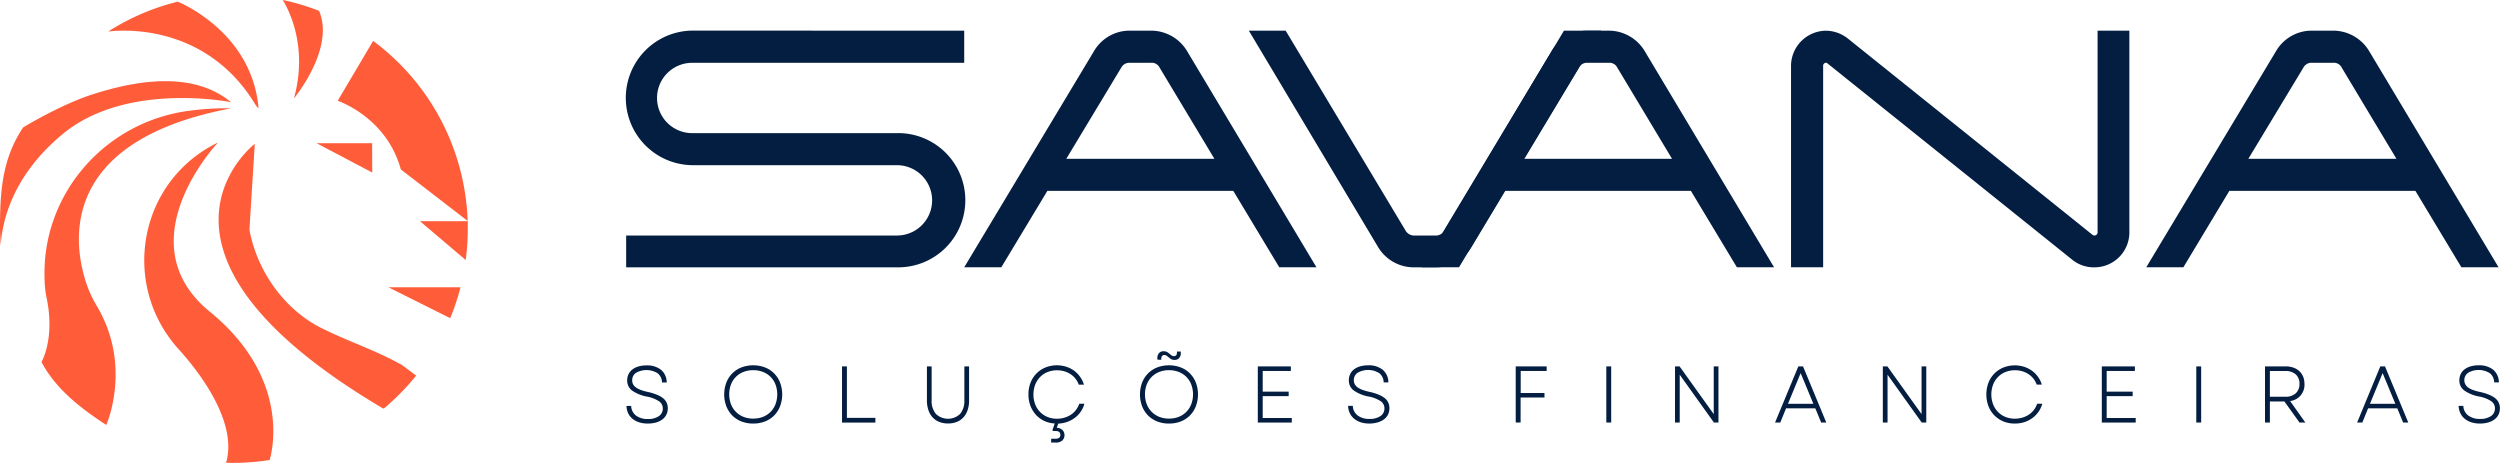
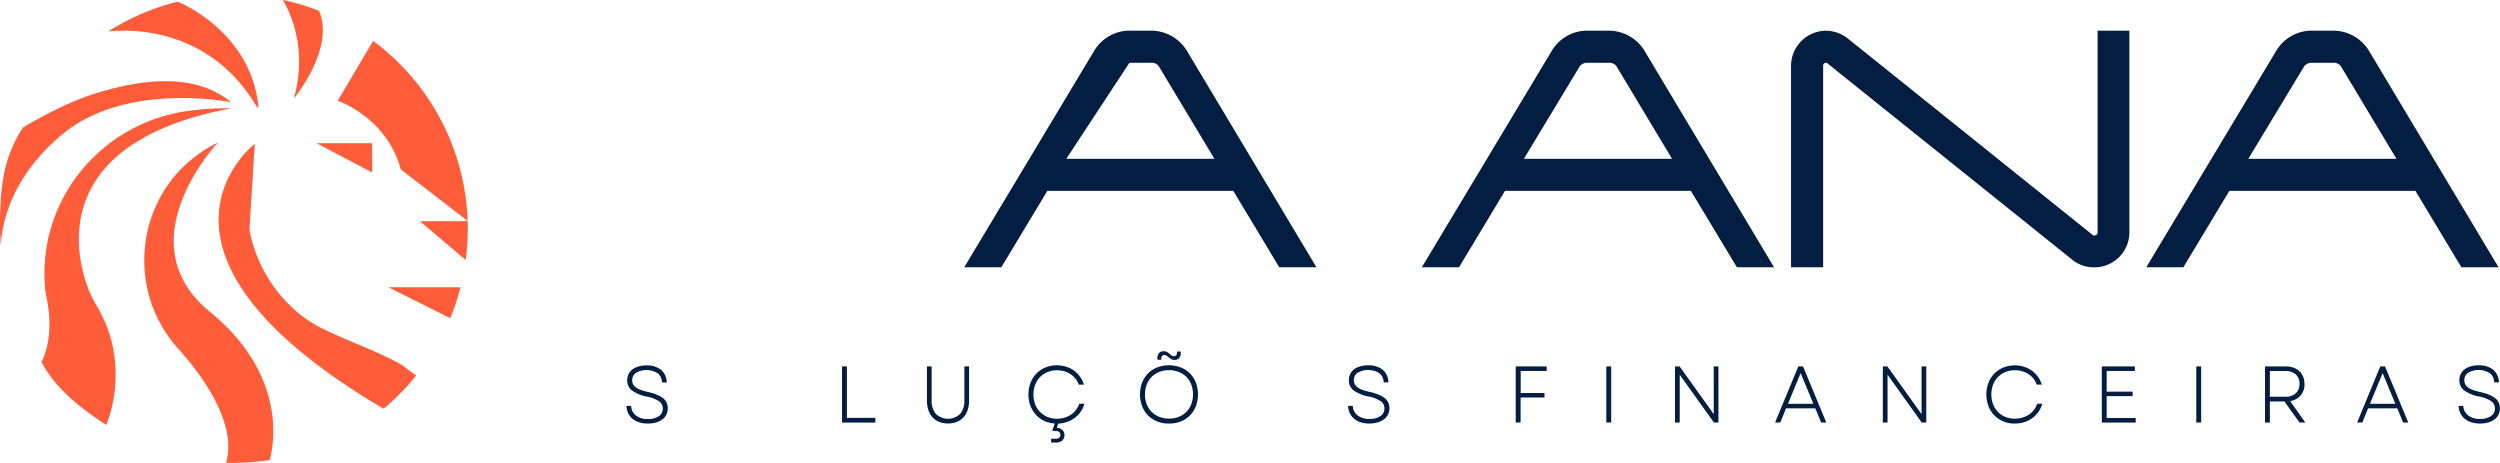
<svg xmlns="http://www.w3.org/2000/svg" viewBox="0 0 1058.61 195.96">
  <defs>
    <style>.cls-1{fill:#041e42;}.cls-2{fill:#ff5c39;}</style>
  </defs>
  <g id="Camada_2" data-name="Camada 2">
    <g id="Camada_1-2" data-name="Camada 1">
-       <path class="cls-1" d="M408.29,13v13.6H293.49a14.89,14.89,0,1,0,0,29.77h86.32a28.42,28.42,0,1,1,0,56.83H265.14V99.73H379.81a14.89,14.89,0,1,0,0-29.78H293.49a28.49,28.49,0,0,1,0-57Z" />
-       <path class="cls-1" d="M502.62,21.57l54.83,91.61H541.7L522.23,80.83H443.5L424,113.18H408.29l55-91.61a17.47,17.47,0,0,1,15-8.59h9.3A17.79,17.79,0,0,1,502.62,21.57Zm11.6,45.66L491,28.58a3.7,3.7,0,0,0-3.44-2h-9.3a3.86,3.86,0,0,0-3.44,2L451.52,67.23Z" />
-       <path class="cls-1" d="M662.23,13H678l-55,91.76a17.31,17.31,0,0,1-14.89,8.44h-9.3a17.63,17.63,0,0,1-15.18-8.44L528.82,13h15.6l50.82,84.74a4.2,4.2,0,0,0,3.58,2h9.3a4.17,4.17,0,0,0,3.44-2Z" />
+       <path class="cls-1" d="M502.62,21.57l54.83,91.61H541.7L522.23,80.83H443.5L424,113.18H408.29l55-91.61a17.47,17.47,0,0,1,15-8.59h9.3A17.79,17.79,0,0,1,502.62,21.57Zm11.6,45.66L491,28.58a3.7,3.7,0,0,0-3.44-2h-9.3L451.52,67.23Z" />
      <path class="cls-1" d="M696.4,21.57l54.82,91.61H735.48L716,80.83H637.28l-19.47,32.35H602.06l55-91.61a17.49,17.49,0,0,1,15-8.59h9.31A17.79,17.79,0,0,1,696.4,21.57ZM708,67.23,684.8,28.58a3.68,3.68,0,0,0-3.43-2h-9.31a3.83,3.83,0,0,0-3.43,2L645.29,67.23Z" />
      <path class="cls-1" d="M888.21,13h13.46v85.6a14.79,14.79,0,0,1-14.75,14.6,14.43,14.43,0,0,1-9.16-3L773.84,26.86a.77.77,0,0,0-.58-.28A1.26,1.26,0,0,0,772,27.72v85.46h-13.6V27.72A14.94,14.94,0,0,1,773.26,13a15.27,15.27,0,0,1,9,3.15L886.06,99.44a1.57,1.57,0,0,0,.86.29,1.38,1.38,0,0,0,1.29-1.15Z" />
      <path class="cls-1" d="M1003.16,21.57,1058,113.18h-15.74l-19.47-32.35H944l-19.47,32.35H908.82l55-91.61a17.49,17.49,0,0,1,15-8.59h9.31A17.79,17.79,0,0,1,1003.16,21.57Zm11.59,45.66L991.56,28.58a3.68,3.68,0,0,0-3.43-2h-9.31a3.83,3.83,0,0,0-3.43,2L952.05,67.23Z" />
      <path class="cls-1" d="M274.33,179.35a12,12,0,0,1-3.68-.52,8.47,8.47,0,0,1-2.84-1.51A7.06,7.06,0,0,1,266,175a7.9,7.9,0,0,1-.73-3.11h2a5.26,5.26,0,0,0,2.07,4.09,8,8,0,0,0,5,1.45,7.84,7.84,0,0,0,4.63-1.21,3.81,3.81,0,0,0,1.68-3.28,3.62,3.62,0,0,0-1.56-3,13.77,13.77,0,0,0-5.16-2,16.06,16.06,0,0,1-6.35-2.61,5.23,5.23,0,0,1-2-4.28,6,6,0,0,1,.56-2.59,5.48,5.48,0,0,1,1.62-2,7.77,7.77,0,0,1,2.56-1.27,11.58,11.58,0,0,1,3.41-.46,9.42,9.42,0,0,1,6.2,1.88,7,7,0,0,1,2.39,5.35h-2a5,5,0,0,0-1.85-3.9,8.91,8.91,0,0,0-9.18-.17,3.74,3.74,0,0,0-1.59,3.15,3.55,3.55,0,0,0,.35,1.61,3.82,3.82,0,0,0,1.16,1.35,8.52,8.52,0,0,0,2.08,1.1,22.13,22.13,0,0,0,3.16.9,22.21,22.21,0,0,1,3.84,1.19,10,10,0,0,1,2.58,1.51,5.21,5.21,0,0,1,1.44,1.87,5.59,5.59,0,0,1,.46,2.32,6,6,0,0,1-.6,2.7,5.69,5.69,0,0,1-1.68,2,8.13,8.13,0,0,1-2.64,1.29A12.69,12.69,0,0,1,274.33,179.35Z" />
-       <path class="cls-1" d="M318.94,179.35a13.57,13.57,0,0,1-5-.89,11.4,11.4,0,0,1-3.87-2.53,11.58,11.58,0,0,1-2.51-3.91,14.28,14.28,0,0,1,0-10,11.44,11.44,0,0,1,2.51-3.9,11.25,11.25,0,0,1,3.87-2.53,14.2,14.2,0,0,1,10,0,11.07,11.07,0,0,1,3.87,2.53,11.29,11.29,0,0,1,2.51,3.9,14.28,14.28,0,0,1,0,10,11.43,11.43,0,0,1-2.51,3.91,11.21,11.21,0,0,1-3.87,2.53A13.48,13.48,0,0,1,318.94,179.35ZM308.79,167a11.36,11.36,0,0,0,.74,4.16,9.57,9.57,0,0,0,2.09,3.24,9.39,9.39,0,0,0,3.21,2.11,10.89,10.89,0,0,0,4.11.74,11.05,11.05,0,0,0,4.14-.74,9.39,9.39,0,0,0,3.21-2.11,9.57,9.57,0,0,0,2.09-3.24,12.15,12.15,0,0,0,0-8.35,9.17,9.17,0,0,0-5.3-5.31,11.05,11.05,0,0,0-4.14-.75,10.89,10.89,0,0,0-4.11.75,9.17,9.17,0,0,0-5.3,5.31A11.41,11.41,0,0,0,308.79,167Z" />
      <path class="cls-1" d="M356.55,155.15h2.07v21.79h12.06v2H356.55Z" />
      <path class="cls-1" d="M401.47,179.32a10.09,10.09,0,0,1-3.74-.66,7.58,7.58,0,0,1-2.83-1.94,8.34,8.34,0,0,1-1.78-3.09,12.68,12.68,0,0,1-.62-4.09V155.15h2v14.29a8.54,8.54,0,0,0,1.8,5.84,7.46,7.46,0,0,0,10.25,0,8.54,8.54,0,0,0,1.8-5.84V155.15h2v14.39a12.69,12.69,0,0,1-.61,4.09,8.48,8.48,0,0,1-1.78,3.09,7.62,7.62,0,0,1-2.82,1.94A10,10,0,0,1,401.47,179.32Z" />
      <path class="cls-1" d="M445.12,185.77H447c1.36,0,2-.54,2-1.63s-.67-1.63-2-1.63H445.9l-.27-.37,1-2.82a11.91,11.91,0,0,1-4.48-1.1,11.23,11.23,0,0,1-3.52-2.6,12.16,12.16,0,0,1-2.31-3.82,13.43,13.43,0,0,1-.83-4.77,13.28,13.28,0,0,1,.9-5,11.35,11.35,0,0,1,6.33-6.44,13.18,13.18,0,0,1,8.68-.33,12,12,0,0,1,3.31,1.62,11.46,11.46,0,0,1,4.28,6H456.8a8.79,8.79,0,0,0-1.41-2.55,8.93,8.93,0,0,0-2.08-1.9,10.16,10.16,0,0,0-2.65-1.21,11.19,11.19,0,0,0-3.09-.42,10.49,10.49,0,0,0-4,.75,9.12,9.12,0,0,0-3.15,2.1,9.75,9.75,0,0,0-2.08,3.24,12.06,12.06,0,0,0,0,8.32,9.55,9.55,0,0,0,2.08,3.24,9.14,9.14,0,0,0,3.15,2.11,10.48,10.48,0,0,0,4,.74,10.92,10.92,0,0,0,3.16-.44,10.28,10.28,0,0,0,2.73-1.25,8.69,8.69,0,0,0,2.14-2,9.56,9.56,0,0,0,1.41-2.64h2.17a10.83,10.83,0,0,1-1.56,3.37,11.24,11.24,0,0,1-2.5,2.6,11.68,11.68,0,0,1-3.22,1.71,13.07,13.07,0,0,1-3.79.73l-.64,1.77a3.78,3.78,0,0,1,2.41.92,3.19,3.19,0,0,1-.09,4.49,4,4,0,0,1-2.7.84h-2Z" />
      <path class="cls-1" d="M495,179.35a13.52,13.52,0,0,1-5-.89,11.4,11.4,0,0,1-3.87-2.53,11.58,11.58,0,0,1-2.51-3.91,14.28,14.28,0,0,1,0-10,11.44,11.44,0,0,1,2.51-3.9,11.25,11.25,0,0,1,3.87-2.53,14.2,14.2,0,0,1,10,0,11.25,11.25,0,0,1,3.87,2.53,11.44,11.44,0,0,1,2.51,3.9,14.28,14.28,0,0,1,0,10,11.58,11.58,0,0,1-2.51,3.91,11.4,11.4,0,0,1-3.87,2.53A13.53,13.53,0,0,1,495,179.35ZM484.84,167a11.16,11.16,0,0,0,.75,4.16,9.42,9.42,0,0,0,2.09,3.24,9.2,9.2,0,0,0,3.21,2.11,10.88,10.88,0,0,0,4.1.74,11.07,11.07,0,0,0,4.15-.74,9.25,9.25,0,0,0,3.2-2.11,9.42,9.42,0,0,0,2.09-3.24,12,12,0,0,0,0-8.35,9.19,9.19,0,0,0-5.29-5.31,11.07,11.07,0,0,0-4.15-.75,10.88,10.88,0,0,0-4.1.75,9.27,9.27,0,0,0-3.21,2.08,9.38,9.38,0,0,0-2.09,3.23A11.21,11.21,0,0,0,484.84,167Zm5.23-15.31a3.17,3.17,0,0,1,.7-2.16,2.44,2.44,0,0,1,2-.79,2.73,2.73,0,0,1,1.41.32,6.85,6.85,0,0,1,1,.71q.45.39.9.72a1.7,1.7,0,0,0,1,.32q1.29,0,1.29-1.5v-.47H500v.64a3.07,3.07,0,0,1-.71,2.16,2.52,2.52,0,0,1-1.94.76,2.78,2.78,0,0,1-1.41-.32,6.27,6.27,0,0,1-1-.71c-.31-.26-.61-.5-.9-.71a1.68,1.68,0,0,0-1-.33,1.16,1.16,0,0,0-.95.41,1.62,1.62,0,0,0-.34,1.09v.51h-1.6Z" />
-       <path class="cls-1" d="M532.61,155.15h14v1.93H534.68v8.76h11v1.9h-11V177H547v1.93H532.61Z" />
      <path class="cls-1" d="M579.93,179.35a12.12,12.12,0,0,1-3.68-.52,8.42,8.42,0,0,1-2.83-1.51,6.93,6.93,0,0,1-1.85-2.36,7.57,7.57,0,0,1-.73-3.11h2a5.32,5.32,0,0,0,2.07,4.09,8,8,0,0,0,5,1.45,7.87,7.87,0,0,0,4.64-1.21,3.81,3.81,0,0,0,1.68-3.28,3.62,3.62,0,0,0-1.56-3,13.92,13.92,0,0,0-5.16-2,16,16,0,0,1-6.35-2.61,5.2,5.2,0,0,1-2-4.28,6,6,0,0,1,.56-2.59,5.36,5.36,0,0,1,1.61-2,7.87,7.87,0,0,1,2.56-1.27,11.65,11.65,0,0,1,3.42-.46,9.4,9.4,0,0,1,6.19,1.88,7,7,0,0,1,2.4,5.35h-2a5,5,0,0,0-1.85-3.9,8.91,8.91,0,0,0-9.18-.17,3.72,3.72,0,0,0-1.6,3.15,3.56,3.56,0,0,0,.36,1.61,3.78,3.78,0,0,0,1.15,1.35,8.6,8.6,0,0,0,2.09,1.1,21.76,21.76,0,0,0,3.16.9,22.08,22.08,0,0,1,3.83,1.19,9.86,9.86,0,0,1,2.58,1.51,5,5,0,0,1,1.44,1.87,5.59,5.59,0,0,1,.46,2.32,6.08,6.08,0,0,1-.59,2.7,5.9,5.9,0,0,1-1.68,2,8.29,8.29,0,0,1-2.65,1.29A12.64,12.64,0,0,1,579.93,179.35Z" />
      <path class="cls-1" d="M641.82,155.15h13.11v1.93h-11v9.34H654v1.9H643.89v10.59h-2.07Z" />
      <path class="cls-1" d="M680.18,155.15h2.07v23.76h-2.07Z" />
      <path class="cls-1" d="M709.28,155.15h1.93l14.46,20.2v-20.2h2v23.76h-1.93l-14.47-20.23v20.23h-2Z" />
      <path class="cls-1" d="M761.49,155.15h2l9.84,23.76h-2.17l-2.48-6H756.3l-2.45,6h-2.21ZM767.87,171,762.47,158,757.11,171Z" />
      <path class="cls-1" d="M797.27,155.15h1.94l14.46,20.2v-20.2h2v23.76h-1.94l-14.46-20.23v20.23h-2Z" />
      <path class="cls-1" d="M853.12,179.35a12.43,12.43,0,0,1-4.82-.91A11.41,11.41,0,0,1,842,172a14.32,14.32,0,0,1,0-9.94,11.41,11.41,0,0,1,6.34-6.44,13.15,13.15,0,0,1,8.67-.33,12,12,0,0,1,3.31,1.62,11.32,11.32,0,0,1,2.6,2.57,11.5,11.5,0,0,1,1.68,3.38h-2.18a8.53,8.53,0,0,0-1.4-2.55,9,9,0,0,0-2.09-1.9,10,10,0,0,0-2.65-1.21,11.09,11.09,0,0,0-3.09-.42,10.52,10.52,0,0,0-4,.75,9.12,9.12,0,0,0-3.15,2.1,9.57,9.57,0,0,0-2.07,3.24,11.91,11.91,0,0,0,0,8.32,9.38,9.38,0,0,0,2.07,3.24,9.14,9.14,0,0,0,3.15,2.11,10.52,10.52,0,0,0,4,.74,10.92,10.92,0,0,0,3.16-.44,10.28,10.28,0,0,0,2.73-1.25,8.52,8.52,0,0,0,2.14-2,9.56,9.56,0,0,0,1.41-2.64h2.17a11,11,0,0,1-1.65,3.48,11.17,11.17,0,0,1-2.63,2.64,11.6,11.6,0,0,1-3.39,1.7A12.93,12.93,0,0,1,853.12,179.35Z" />
      <path class="cls-1" d="M890,155.15h14v1.93H892.06v8.76h11v1.9h-11V177h12.29v1.93H890Z" />
      <path class="cls-1" d="M930,155.15h2.07v23.76H930Z" />
      <path class="cls-1" d="M959.1,155.15h8.8a9.37,9.37,0,0,1,3.26.53,7.07,7.07,0,0,1,2.49,1.49,6.65,6.65,0,0,1,1.6,2.32,8.06,8.06,0,0,1,.56,3.06,6.89,6.89,0,0,1-6.08,7.27l6.45,9.09H973.7L967.32,170h-6.15v8.93H959.1ZM967.69,168a6.29,6.29,0,0,0,4.43-1.46,5.18,5.18,0,0,0,1.58-4,5.1,5.1,0,0,0-1.58-4,6.33,6.33,0,0,0-4.43-1.44h-6.52V168Z" />
      <path class="cls-1" d="M1007.92,155.15h2l9.85,23.76h-2.18l-2.48-6h-12.35l-2.45,6h-2.2ZM1014.3,171,1008.91,158,1003.54,171Z" />
      <path class="cls-1" d="M1050.19,179.35a12.14,12.14,0,0,1-3.69-.52,8.52,8.52,0,0,1-2.83-1.51,7.06,7.06,0,0,1-1.85-2.36,7.73,7.73,0,0,1-.73-3.11h2a5.26,5.26,0,0,0,2.07,4.09,8,8,0,0,0,5,1.45,7.84,7.84,0,0,0,4.63-1.21,3.81,3.81,0,0,0,1.68-3.28,3.62,3.62,0,0,0-1.56-3,13.77,13.77,0,0,0-5.16-2,16,16,0,0,1-6.35-2.61,5.23,5.23,0,0,1-2-4.28,6,6,0,0,1,.56-2.59,5.38,5.38,0,0,1,1.62-2,7.77,7.77,0,0,1,2.56-1.27,11.58,11.58,0,0,1,3.41-.46,9.42,9.42,0,0,1,6.2,1.88,7,7,0,0,1,2.39,5.35h-2a5,5,0,0,0-1.85-3.9,8.91,8.91,0,0,0-9.18-.17,3.75,3.75,0,0,0-1.6,3.15,3.56,3.56,0,0,0,.36,1.61A3.89,3.89,0,0,0,1045,164a8.8,8.8,0,0,0,2.09,1.1,21.76,21.76,0,0,0,3.16.9,22.49,22.49,0,0,1,3.84,1.19,10,10,0,0,1,2.58,1.51,5.21,5.21,0,0,1,1.44,1.87,5.75,5.75,0,0,1,.46,2.32,6,6,0,0,1-.6,2.7,5.69,5.69,0,0,1-1.68,2,8.09,8.09,0,0,1-2.65,1.29A12.56,12.56,0,0,1,1050.19,179.35Z" />
      <path class="cls-2" d="M109.48,45.84h0a6.36,6.36,0,0,1-1.33-1.55C85.65,7.12,45.78,13.37,45.78,13.37A98.25,98.25,0,0,1,75.27.71S106.74,13.21,109.48,45.84ZM135.11,4.62c6.87,16-10.66,37.08-10.66,37.08,6.28-22.44-2.72-38.48-4.72-41.7l.47.09A98.19,98.19,0,0,1,134.61,4.4Zm63,89L169.73,71.74C163.66,49.54,143,42.67,143,42.67l15-25.35a99,99,0,0,1,40,75.59C198.05,93.1,198.08,93.66,198.08,93.66Zm-.83,16.55L177.84,93.67h20.24v.15c0,1,0,2.05,0,3.07a98.49,98.49,0,0,1-.85,13Zm-6.95,24.4-25.85-12.92H195l-.05.2a100.15,100.15,0,0,1-4.3,12.87Zm-28.78,38C49.21,105.92,107.89,60.9,107.89,60.9l-2.27,36.38.21,1.09c3.48,17.06,14.94,32.95,30.45,40.63,12.12,6,22.15,9,34,15.6l5.94,4.45A99.44,99.44,0,0,1,162.52,173h0A3.26,3.26,0,0,1,161.52,172.6Zm-47.35,22.21A100.36,100.36,0,0,1,99.06,196c-1,0-3.34-.05-3.34-.05,4.6-15.44-8.35-35.11-20-48C51.44,121.27,58.21,78.85,89.87,61.6c1.52-.83,2.43-1.23,2.43-1.23s-39.74,42-3.44,71.63S114.17,194.81,114.17,194.81ZM38.47,40.2c19.16-6.28,42.44-10,58.42,2.32.62.48,1,.76,1,.76S53.73,34.35,26.67,56.67C4.63,74.85.79,94.72.32,104.08c0,0-.32-4.85-.32-7.19C0,81.51.78,67.46,9.77,54,9.81,53.88,25.62,44.41,38.47,40.2ZM19.62,125.56a40.71,40.71,0,0,1-.73-7c-1.5-36.19,25.57-67.18,61.52-71.69a114.91,114.91,0,0,1,17.44-1C29,58.9,30.49,97.87,35.49,116.42a49.7,49.7,0,0,0,5.28,12.76C56.26,154.79,45,179.94,45,179.94c-10.78-7-21.45-15.27-27.43-26.65C17.59,153.24,23.49,143.29,19.62,125.56Zm138-52.5L134.06,60.64h23.52Z" />
    </g>
  </g>
</svg>